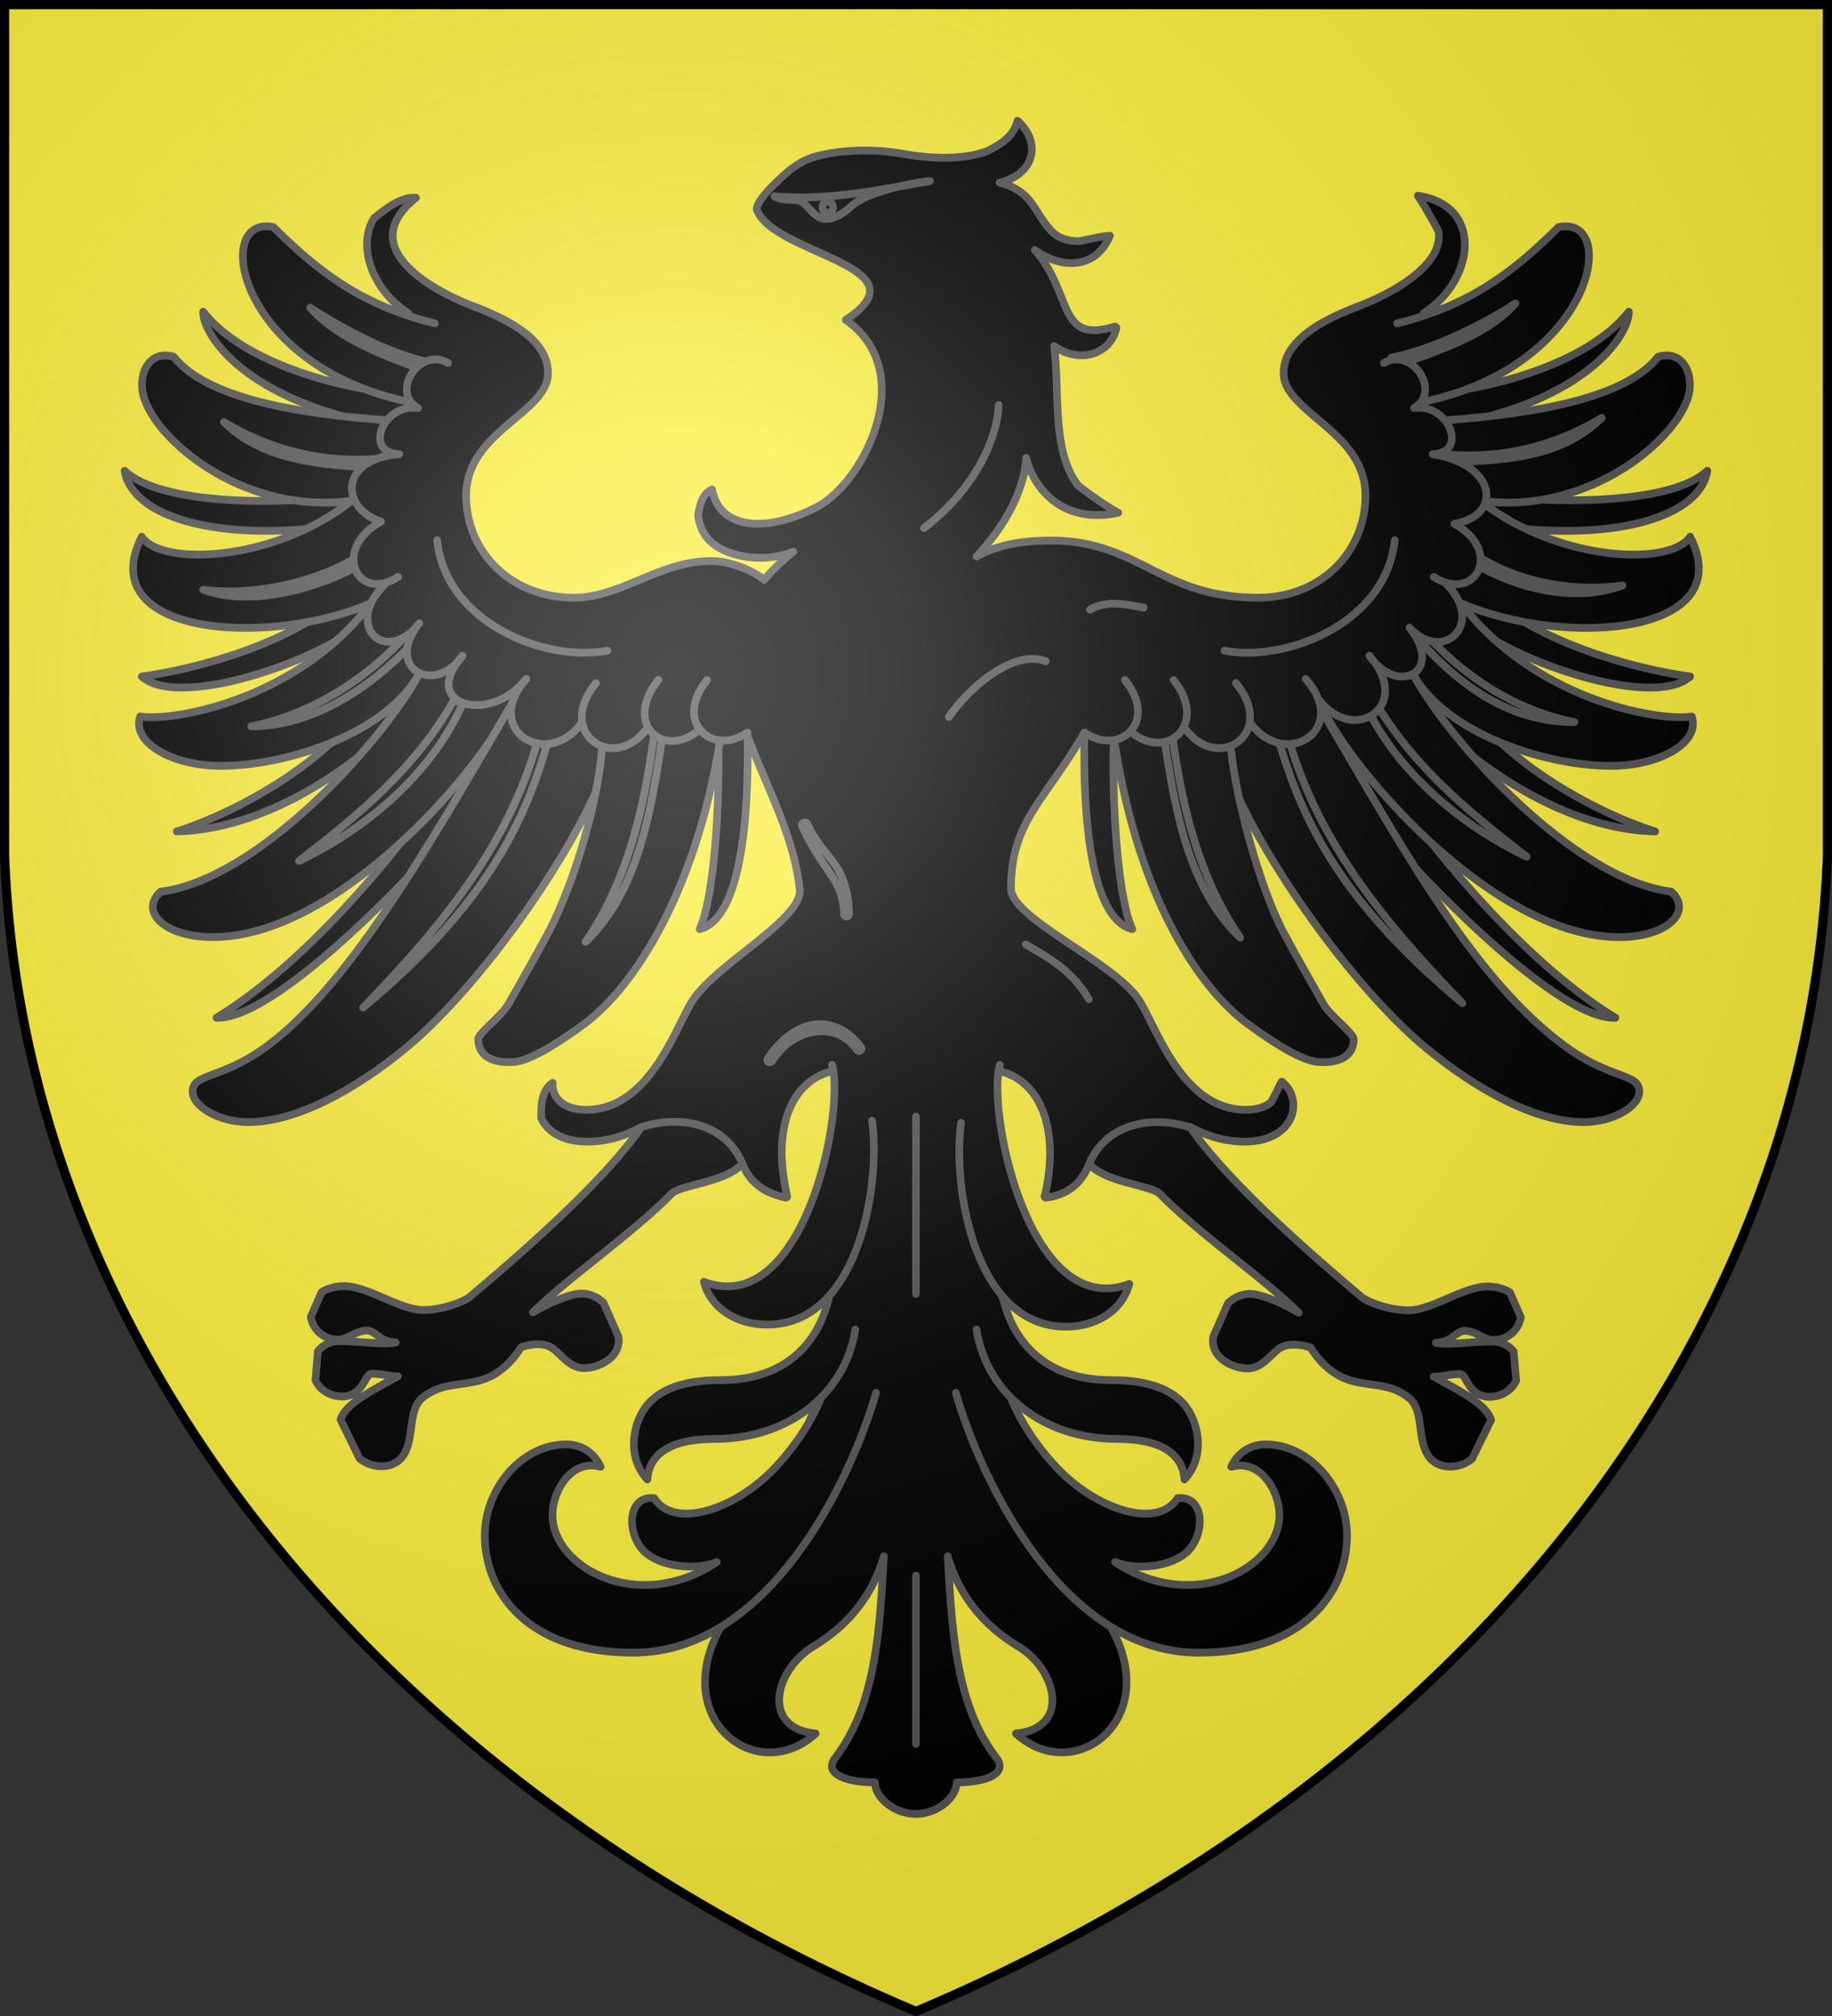
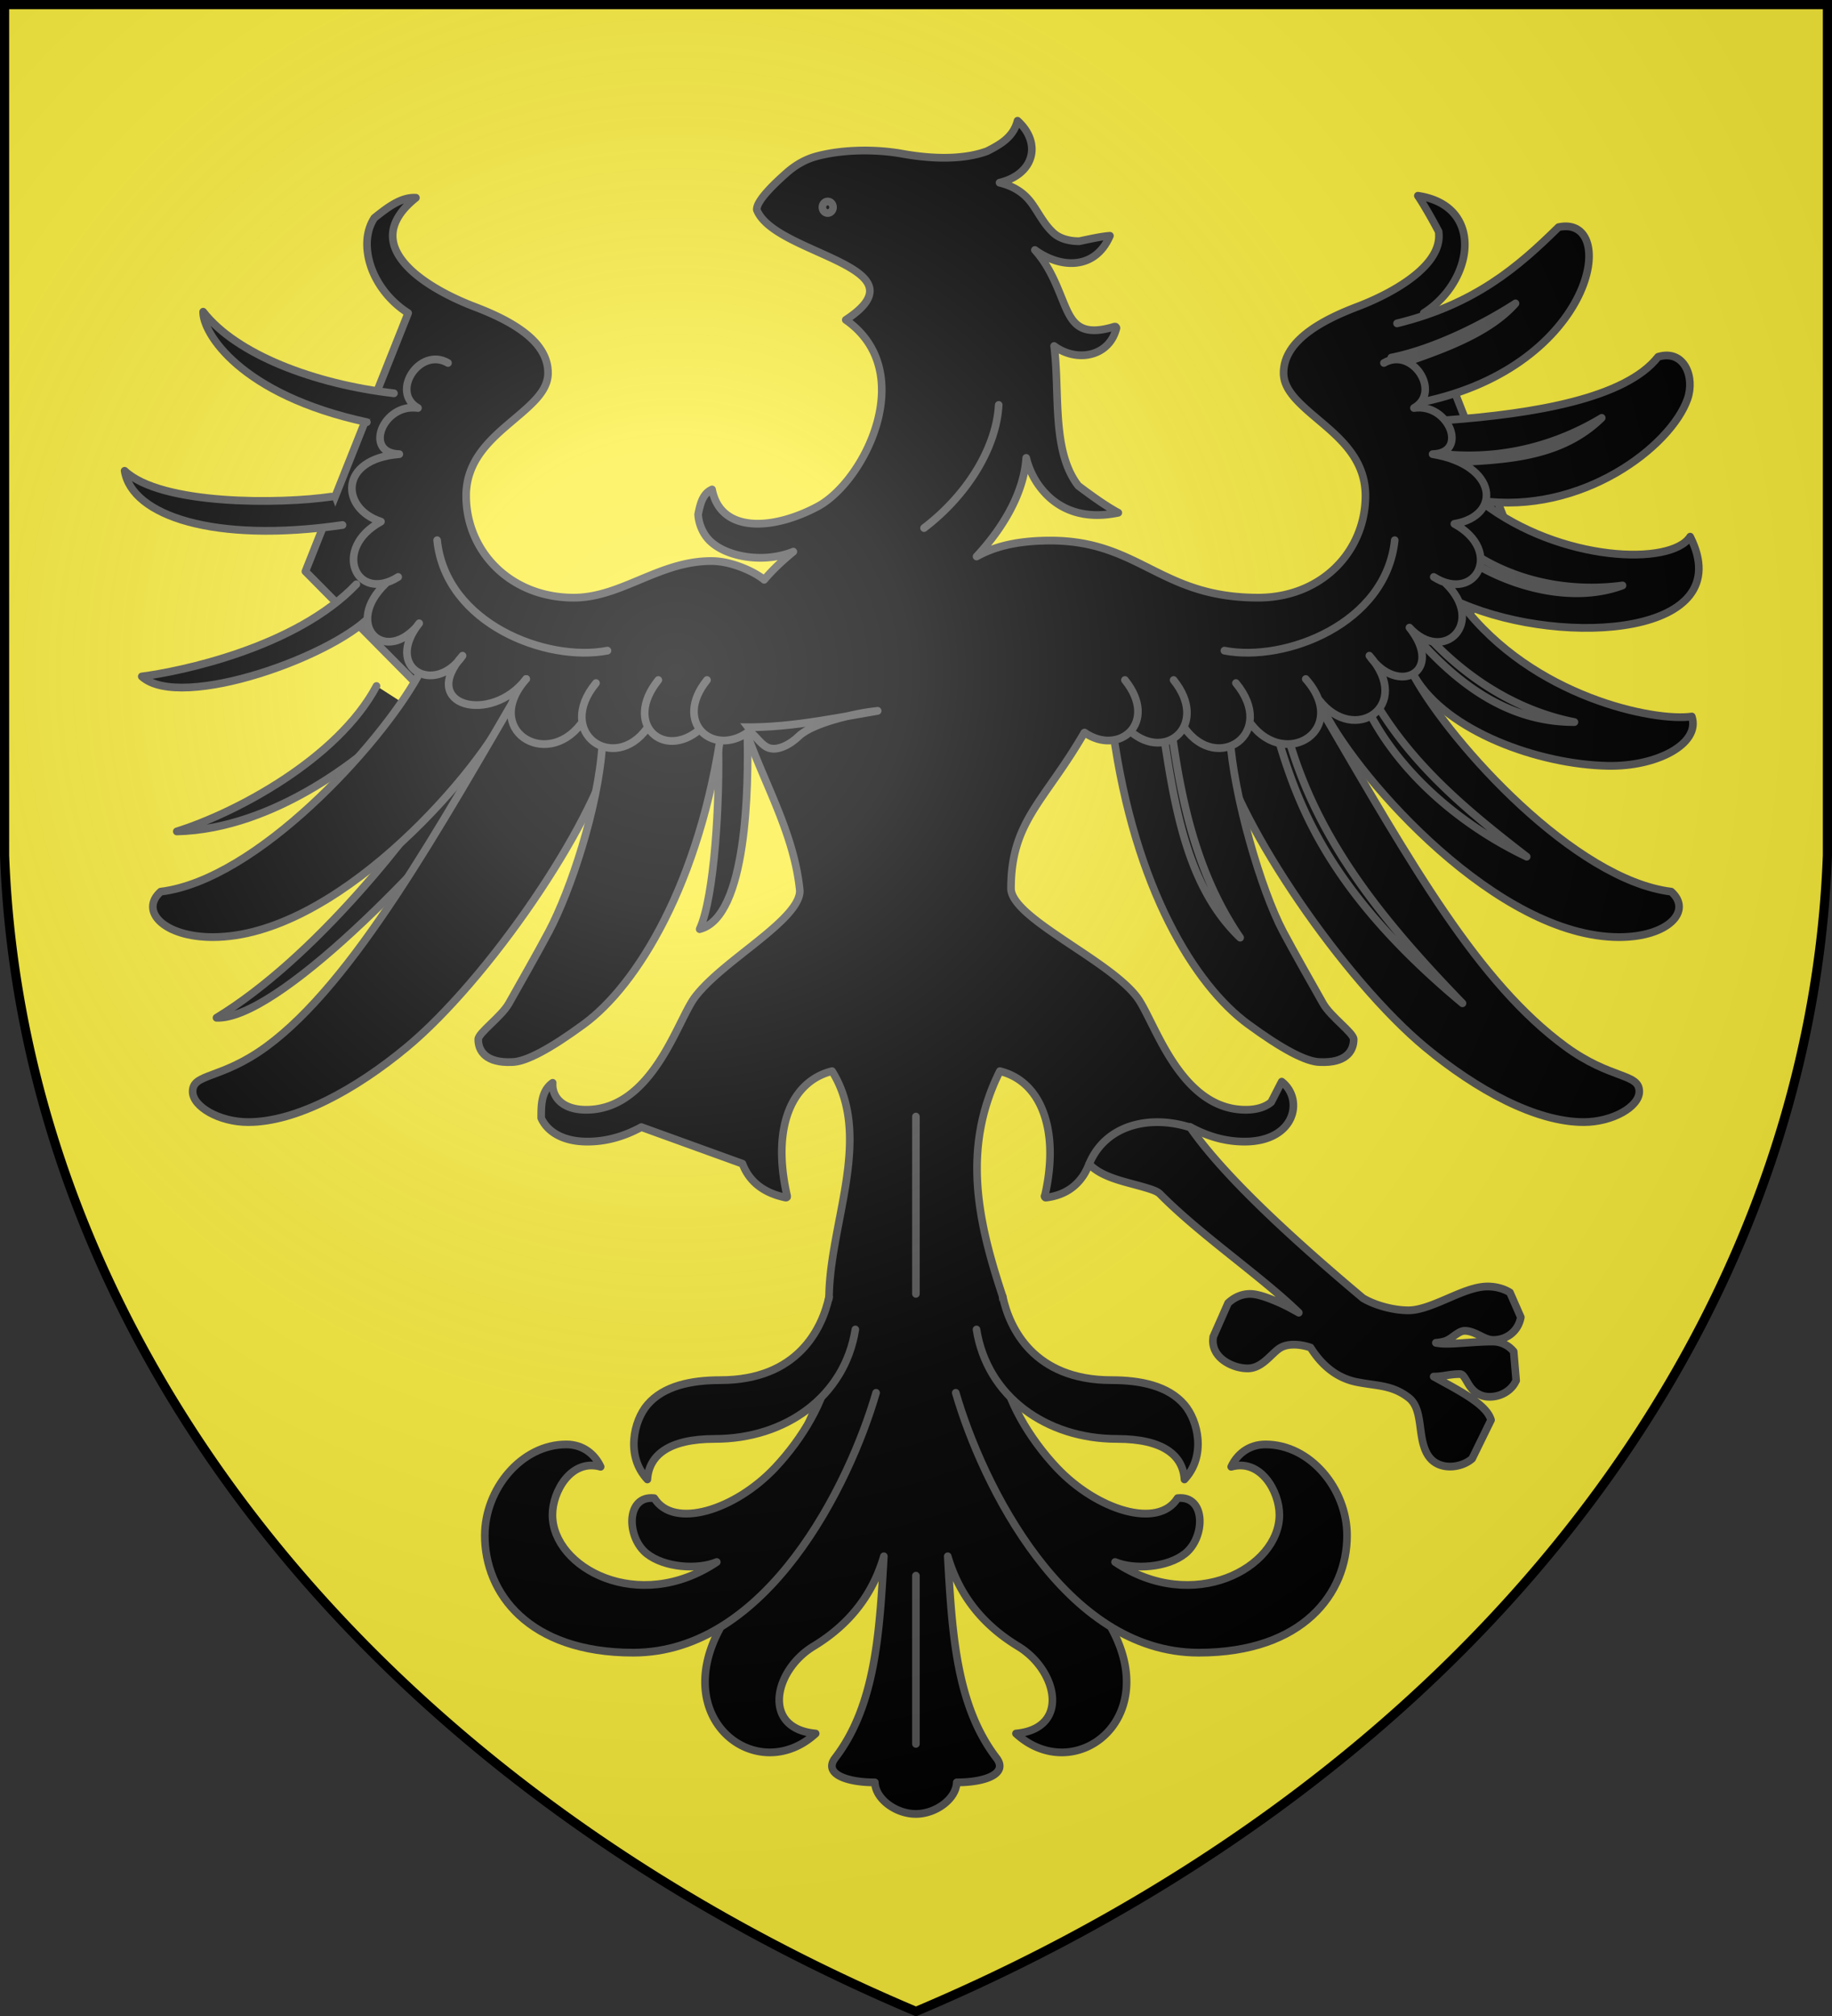
<svg xmlns="http://www.w3.org/2000/svg" xmlns:xlink="http://www.w3.org/1999/xlink" width="600" height="660" stroke="#000">
  <rect width="100%" height="100%" fill="#333333" stroke="none" />
  <defs>
    <radialGradient id="b" cx="221" cy="226" r="300" gradientTransform="translate(-77 -85)scale(1.35)" gradientUnits="userSpaceOnUse">
      <stop stop-color="#fff" stop-opacity=".31" />
      <stop offset=".19" stop-color="#fff" stop-opacity=".25" />
      <stop offset=".6" stop-color="#666" stop-opacity=".13" />
      <stop offset="1" stop-opacity=".13" />
    </radialGradient>
  </defs>
  <g fill="#fcef3c">
    <path id="a" d="M1.5 1.5h597V280A570 445 0 0 1 300 658.5 570 445 0 0 1 1.5 280Z" />
  </g>
  <g stroke="#555" stroke-linecap="round" stroke-linejoin="round" stroke-width="2.4" transform="matrix(1.04 0 0 1.058 296.991 288.366)">
    <path d="M34.864-235.185c-1.32 5.006-5.225 7.238-9.57 9.404-5.958 2.156-14.803 2.898-26.758.791-8.557-1.508-18.883-1.339-26.953.791-4.035 1.065-7.183 3.142-9.599 5.265-2.305 2.026-9.402 8.233-9.224 11.281 5.451 14.003 53.963 17.318 28.016 34.078 23.236 15.983 5.908 50.128-8.998 57.833-7.49 3.872-15.204 5.8-21.289 5.098s-10.522-3.941-11.816-10.459c-3.056 1.32-3.752 4.641-4.395 7.734.2 3.019 1.534 6.088 3.711 8.174 3.095 2.966 8.381 4.839 14.063 5.186 4.061.247 8.339-.319 12.207-1.846-3.502 2.812-6.59 5.686-9.18 8.701-1.009-.872-3.269-2.302-6.25-3.516-3.02-1.229-6.708-2.285-10.352-2.285-8.361 0-15.471 2.89-22.363 5.713s-13.554 5.625-20.996 5.625c-20.049 0-33.887-14.419-33.887-31.553 0-9.964 6.37-16.286 12.793-21.709 3.212-2.711 6.434-5.242 8.887-7.822s4.102-5.279 4.102-8.437c0-4.827-2.705-8.802-6.934-12.129s-9.947-6.043-16.113-8.35c-8.497-3.179-17.793-8.113-22.559-13.974-2.383-2.931-3.668-6.023-3.223-9.317s2.614-6.829 7.227-10.459c-4.816-.263-9.216 3.217-13.086 6.24-2.345 3.519-2.795 7.861-1.855 12.305 1.366 6.461 5.854 12.986 12.5 17.139l-32.367 79.933 61.85 61.483 77.841-9.492c5.854 15.504 14.344 30.125 16.015 46.845 0 2.172-1.441 4.604-3.808 7.207-2.367 2.604-5.615 5.347-9.18 8.174-7.129 5.654-15.477 11.619-20.019 17.49-1.428 1.845-2.935 4.905-4.785 8.526s-3.992 7.773-6.641 11.689C-83.422 64-90.579 70.85-100.976 70.85c-3.519 0-6.227-.884-8.007-2.373-1.781-1.489-2.694-3.596-2.54-5.977-3.559 2.471-3.643 6.748-3.613 10.899 1.774 3.963 6.488 7.295 14.551 7.295 6.533 0 12.17-1.92 16.992-4.483l31.836 11.321c2.33 6.078 7.362 9.196 13.574 10.476a.5.5 0 0 0 .098 0 .5.5 0 0 0 .098 0 .5.5 0 0 0 .195-.088.4.4 0 0 0 .098-.088.4.4 0 0 0 0-.087.4.4 0 0 0 0-.088.4.4 0 0 0 0-.088.4.4 0 0 0 0-.088c-2.632-11.264-2.018-20.315.781-26.895 2.712-6.376 7.542-10.294 13.379-11.689 12.909 20.418-.637 46.588-.961 69.882l-3.727 32.862-30.664 69.785c-15.77 28.627 12.065 48.732 30.176 32.432-17.164-1.563-13.108-19.589-.684-26.982 12.296-7.317 18.949-17.048 22.168-27.862-1.359 23.834-2.692 46.175-15.332 62.403-3.788 4.863 3.458 7.558 12.5 7.558.18 5.144 6.612 9.756 12.891 9.756s12.711-4.612 12.891-9.756c9.042 0 16.288-2.695 12.5-7.558-12.64-16.228-13.974-38.569-15.332-62.403 3.219 10.814 9.872 20.545 22.168 27.862 12.424 7.393 16.48 25.419-.684 26.982 18.111 16.3 45.946-3.805 30.176-32.432l-31.811-71.492-2.539-31.289c-7.616-22.672-13.143-45.634-.904-69.748 5.837 1.395 10.568 5.313 13.281 11.689 2.799 6.58 3.511 15.631.879 26.895a.5.5 0 0 0-.098.088q.026.098.098.176a.4.4 0 0 0 0 .087q.04.052.098.088.041.052.097.088a.5.5 0 0 0 .098 0 .5.5 0 0 0 .098 0 .5.5 0 0 0 .097 0c5.735-.721 9.355-3.393 11.719-6.943.71-1.067 1.238-2.237 1.758-3.428l31.738-11.514c4.864 2.614 10.569 4.571 17.188 4.571 8.063 0 12.776-3.332 14.55-7.295s.679-8.568-2.832-11.25c-1.074 1.992-2.208 4.251-3.32 6.328-1.78 1.489-4.488 2.373-8.008 2.373-10.396 0-17.553-6.85-22.851-14.678-2.649-3.916-4.791-8.069-6.641-11.689-1.85-3.621-3.358-6.681-4.785-8.526-4.571-5.908-14.548-12.008-23.34-17.841-4.396-2.917-8.537-5.764-11.523-8.438-2.987-2.673-4.786-5.168-4.786-7.295 0-20.819 10.54-26.957 22.999-48.087l92.342 10.734 42.798-70.039-28.158-70.674c6.642-4.153 11.134-10.68 12.5-17.139.939-4.444.392-8.786-1.953-12.305-2.302-3.453-6.414-5.988-12.403-6.855 1.724 2.478 4.697 7.559 6.543 11.074.445 3.294-.742 6.386-3.125 9.317-4.766 5.861-14.061 10.795-22.558 13.974-6.167 2.307-11.884 5.023-16.114 8.35-4.229 3.327-7.031 7.302-7.031 12.129 0 3.158 1.746 5.858 4.199 8.437 2.454 2.58 5.676 5.111 8.887 7.822 6.423 5.423 12.695 11.745 12.695 21.709 0 17.134-13.739 31.553-33.789 31.553-15.518 0-24.741-4.388-33.691-8.789-8.949-4.401-17.625-8.877-31.738-8.877-12.498 0-19.105 2.702-23.242 4.922 7.949-8.406 14.859-19.294 15.625-30.498.731 2.838 2.294 7.065 6.054 10.986 4.51 4.704 11.815 8.271 22.949 5.977-3.771-1.973-8.694-5.435-12.597-8.35-2.823-3.557-4.456-8.077-5.371-13.008-1.784-9.606-1.005-20.828-2.246-30.234 2.868 2.126 6.801 3.299 10.546 2.725 4.081-.626 7.812-3.237 9.083-8.262a.4.4 0 0 0 0-.088.5.5 0 0 0-.098-.088.4.4 0 0 0 0-.088.5.5 0 0 0-.098-.088.5.5 0 0 0-.097-.088.5.5 0 0 0-.098 0 .5.5 0 0 0-.098 0 .5.5 0 0 0-.097 0 .5.5 0 0 0-.098 0c-4.906 1.473-8.095 1.366-10.352.264s-3.629-3.283-4.882-6.065c-2.293-5.084-4.409-12.067-9.766-17.929 3.016 2.144 7.016 3.966 11.23 4.043 4.928.09 9.701-2.256 12.403-8.438-2.84.192-6.553 1.051-9.668 1.67-3.238.013-6.219-.85-8.106-2.549-3.017-2.715-4.585-6.071-6.836-9.14-2.076-2.832-5.101-5.196-10.156-6.416 10.969-2.599 13.401-12.302 5.664-19.161ZM2.868 267.057v-52.044m0-142.054v54.844" />
    <path d="M-59.383-43.408c.557 18.281-1.149 48.34-5.859 58.36 15.003-3.71 15.433-44.29 15.039-60.821m-123.144-45.892c-19.155 19.7-55.623 27.014-67.579 28.53 12.32 11.014 62.463-6.83 73.327-20.065m.599 23.013c-12.225 22.557-44.309 39.271-62.891 45 30.782-.726 60.174-23.288 74.024-37.969m13.476 18.282c-13.412 20.493-44.214 58.937-75 77.343 18.934.721 66.029-46.791 89.844-76.64m-53.637-84.613c-15.782 2.298-53.578 2.767-65.142-7.994 2.273 13.948 28.358 22.509 68.625 16.773m16.198-40.757c-25.156-2.859-49.643-12.019-60.09-25.238-.192 6.393 11.494 25.675 51.556 34.173" />
-     <path d="M-148.614-172.491c-24.526-5.914-38.144-17.471-50.859-29.783-19.311-4.052-11.663 42.858 42.673 54.081m-7.489 5.643c-27.316-1.975-56.279-6.694-66.535-19.595-8.232-2.434-11.703 6.245-9.263 13.068 5.245 14.668 33.258 35.912 65.347 31.451m-.871.626c-24.526 18.437-59.434 19.623-65.315 10.504-15.611 30.442 39.23 34.445 71.934 20.692m0 .157c-22.389 28.986-60.928 36.479-72.457 34.8-2.805 8.371 10.896 15.575 26.463 15.269 21.815-.428 50.715-10.677 60.799-27.496" />
    <path d="M-154.11-63.095C-166.028-42.083-204.54-.318-234.969 3.35c-6.769 5.955.941 14.062 16.406 14.062 38.213 0 81.667-48.483 92.578-69.257" />
    <path d="M-119.869-62.447c-27.718 46.695-54.376 93.982-81.779 113.715-14.317 10.309-23.255 8.205-23.255 13.936 0 4.66 8.353 9.449 17.507 9.449 15.061 0 33.681-9.938 49.865-23.125 25.445-20.732 58.758-68.428 64.75-93.178" />
-     <path d="M-95.906-42c-1.27 19.212-9.96 44.941-16.797 57.655-3.21 5.968-9.767 17.334-12.637 22.315-2.351 4.081-9.629 9.108-9.629 11.083 0 3.748 2.577 7.361 10.547 7.031 4.366 0 12.097-4.07 22.709-11.717C-85.029 32.345-65.008.684-58.157-47.867M-41.698-211.806c16.848 1.467 32.954-2.043 48.979-4.726-7.006.683-20.506 3.73-24.814 7.827-2.627 2.499-6.945 4.942-10.022 3.424-2.284-1.126-3.908-4.132-5.944-5.037s-4.484.29-8.199-1.488" />
-     <path d="M-187.899-177.353c8.695 9.683 24.28 15.359 36.441 19.568 3.78 1.031 2-2.453 2-2.453-13.039-2.536-27.902-10.401-38.441-17.115m-27.148 35.42c12.388 11.924 30.819 13.312 47.324 14.054l1.113-2.716c-17.395 1.452-34.109-2.839-48.437-11.338m42.89 41.164c-13.534 8.458-33.672 12.787-49.433 10.691 14.81 5.448 36.771-.346 50.019-8.142Zm14.5 24.705c-11.299 12.547-28.965 24.429-48.796 28.262 19.212.024 38.228-11.927 52.46-27.551-.427-1.99-1.447-.892-3.664-.711m15.071 20.088c-12.133 21.168-30.141 35.639-48.828 49.834 22.204-10.394 42.248-27.951 51.465-48.516zm63.281 8.525c-3.233 24.656-8.467 47.065-21.875 66.358 16.909-15.895 20.86-41.165 24.61-66.27zm-36.23 1.582c-8.7 32.346-28.038 57.069-55.664 85.078C-128.52 4.231-119-22.731-112.313-45.517Z" />
+     <path d="M-95.906-42c-1.27 19.212-9.96 44.941-16.797 57.655-3.21 5.968-9.767 17.334-12.637 22.315-2.351 4.081-9.629 9.108-9.629 11.083 0 3.748 2.577 7.361 10.547 7.031 4.366 0 12.097-4.07 22.709-11.717C-85.029 32.345-65.008.684-58.157-47.867c16.848 1.467 32.954-2.043 48.979-4.726-7.006.683-20.506 3.73-24.814 7.827-2.627 2.499-6.945 4.942-10.022 3.424-2.284-1.126-3.908-4.132-5.944-5.037s-4.484.29-8.199-1.488" />
    <path d="M-165.602-111.156c-15.634 8.386-7.728 25.331 5.425 17.131m-3.966 2.064c-13.116 12.369-.977 24.951 9.687 13.449m.897-1.178c-11.213 13.802 4.753 22.69 13.66 10.032m0 0c-13.982 15.522 8.924 21.442 20.03 7.211m-39.944-69.581c-19.293 1.499-18.435 16.919-5.789 20.872m5.789-20.872c-11.421-.257-5.187-15.864 5.873-14.283m9.454-13.933c-8.91-5.128-18.299 9.027-9.454 13.933m34.071 83.864c-13.981 15.521 6.107 28.176 17.214 13.944m4.778-12.69c-13.096 15.521 5.72 28.176 16.123 13.944m3.507-14.884c-11.192 13.647 1.674 24.811 12.952 15.362m2.375-15.362C-73.649-49.05-61.2-38.414-50.203-45.869m55.624-63.292c14.331-10.768 22.85-25.559 23.514-38.092m-176.852 41.855c2.734 25.889 34.523 37.826 53.646 34.173m247.924-34.173c-2.734 25.889-34.523 37.826-53.646 34.173M-24.656 151.683c-1.073 8.608-7.897 20.605-16.89 29.966-12.57 13.085-31.835 19.071-37.975 9.381-9.01-.972-8.836 12.143-2.352 17.175 5.561 4.316 15.969 5.056 22.033 2.576-24.646 16.25-51.752 1.795-51.752-14.578 0-7.275 5.89-17.452 15.176-14.892-1.818-3.882-5.554-6.915-10.829-6.915-14.127 0-25.654 13.808-25.654 28.175 0 17.777 13.721 36.26 46.727 36.26 42.197 0 68.109-52 76.495-80.407m40.069-6.741c1.073 8.608 7.897 20.605 16.89 29.966 12.57 13.085 31.835 19.071 37.975 9.381 9.01-.972 8.836 12.143 2.351 17.175-5.56 4.316-15.968 5.056-22.032 2.576 24.646 16.25 51.752 1.795 51.752-14.578 0-7.275-5.89-17.452-15.176-14.892 1.818-3.882 5.554-6.915 10.829-6.915 14.127 0 25.654 13.808 25.654 28.175 0 17.777-13.721 36.26-46.727 36.26-42.197 0-68.109-52-76.495-80.407" />
    <path d="M-24.495 128.779c-2.173 9.833-9.906 25.726-34.213 25.726-9.149 0-17.87 1.751-22.97 7.602-4.3 4.933-6.952 15.829-.021 23.123.489-7.398 6.594-12.541 21.249-12.541 22.325 0 40.893-13.139 44.241-33.86m46.411-10.184c2.131 9.822 9.824 25.86 34.242 25.86 9.149 0 17.87 1.751 22.97 7.602 4.3 4.933 6.952 15.829.021 23.123-.489-7.398-6.594-12.541-21.249-12.541-22.325 0-40.893-13.139-44.241-33.86" />
-     <path d="M-23.534 56.955c4.16 14.496-8.895 78.745-40.37 67.139 2.378 8.759 11.083 13.23 19.893 13.23 29.366 0 35.839-44.531 33.056-63.079M43.739-67.933c-9.556-3.794-23.769 7.51-30.48 17.243M-32.421-18.007a.8.8 0 0 0-.195.088.74.74 0 0 0-.293.263.7.7 0 0 0-.098.264c-.002.123-.041.315.013.428 2.862 6.09 5.381 9.641 7.898 13.283s5.163 7.292 5.371 13.974a.6.6 0 0 0 0 .264.75.75 0 0 0 .39.352q.137.07.293.087a.9.9 0 0 0 .293 0 .8.8 0 0 0 .293-.175 1 1 0 0 0 .098-.088.7.7 0 0 0 .097-.176.7.7 0 0 0 .098-.264c-.214-6.903-1.802-11.453-4.394-15.205-2.593-3.751-5.994-6.761-8.777-12.678-.119-.252-.407-.387-.696-.417a1 1 0 0 0-.293 0 1 1 0 0 0-.098 0M37.469 19.694c7.174 4.144 14.482 7.927 19.856 16.93M-29.101 44.483c-5.45.697-10.798 4.627-14.746 10.635a.65.65 0 0 0-.097.263.6.6 0 0 0 0 .264.7.7 0 0 0 .293.351q.09.057.195.088.137.071.293.088a.8.8 0 0 0 .293-.088.78.78 0 0 0 .39-.263c3.768-5.734 8.812-8.52 13.672-9.141s9.59.807 13.086 5.625a.7.7 0 0 0 .196.176.8.8 0 0 0 .195.088q.137.07.293.088a.8.8 0 0 0 .293-.088.75.75 0 0 0 .39-.352.7.7 0 0 0 .098-.264.64.64 0 0 0-.098-.351 1 1 0 0 0-.097-.088c-3.756-5.175-9.198-7.728-14.649-7.031M57.683-83.923c5.631-3.085 11.263-1.554 16.895-.627M-83.593 76.204c-10.321 14.643-31.109 33.609-54.394 52.832-4.067 2.364-10.007 3.804-14.453 3.76-3.557-.035-7.868-1.825-12.207-3.662s-8.703-3.711-12.598-3.711c-2.607 0-5.116.683-7.031 1.855l-3.418 7.666c.803 4.316 4.394 7.032 8.694 7.032 1.595 0 3.035-.814 4.489-1.514s2.915-1.318 4.492-1.318c.966 0 1.947.568 3.028 1.318s2.168 1.653 3.613 2.002c.73.176 1.572.331 2.441.391-.32.06-.667.101-.976.145-3.531.518-10.564-.536-16.895-.536a8.6 8.6 0 0 0-6.64 3.076l-.782 8.984c.349.68.737 1.359 1.27 1.954 1.586 1.771 4.048 3.076 7.129 3.076 1.804 0 3.158-.559 4.199-1.27s1.774-1.637 2.344-2.539 1.015-1.731 1.465-2.344c.449-.612.818-.879 1.367-.879 1.781 0 3.221.243 4.785.489 1.061.167 2.145.301 3.418.293-1.185.638-2.342 1.275-3.516 1.904-3.444 1.846-6.769 3.694-9.375 5.566-2.605 1.873-4.539 3.824-5.175 5.957l5.957 11.963c1.577 1.38 4.027 2.349 6.543 2.442s5.107-.666 6.836-2.783c2.144-2.627 2.539-6.433 3.027-9.961s1.134-6.738 3.613-8.594c2.652-1.986 5.091-2.866 7.715-3.418 2.628-.552 5.44-.763 8.691-1.416 5.566-1.118 10.519-4.48 14.454-10.645 2.708-.919 6.716-1.447 9.375 0 1.386.755 2.776 2.307 4.394 3.711s3.577 2.735 6.055 2.735c2.46 0 5.186-.84 7.324-2.295s3.613-3.597 3.613-6.25c0-.412-.068-.809-.097-1.22l-4.688-10.45c-1.853-1.695-4.215-2.832-6.933-2.832-2.38 0-5.797 1.232-9.278 2.734-2.25.971-4.102 2.021-6.054 3.076 11.869-11.345 30.976-24.024 43.75-36.767.644-.643 2.064-1.208 3.906-1.761 1.842-.547 4.109-1.128 6.445-1.755 4.438-1.192 9.097-2.741 11.914-5.713C-56.923 75.265-71 72.251-83.593 76.204M29.298 56.955c-4.161 14.496 9.281 79.386 40.757 67.78-2.379 8.759-11.084 13.23-19.893 13.23-29.366 0-35.84-44.532-33.056-63.079M65.146-43.408c-.557 18.282 1.149 48.34 5.859 58.36C56 11.242 55.573-29.338 55.966-45.869M179.11-91.76c19.155 19.699 55.623 27.013 67.579 28.529-12.32 11.014-62.463-6.83-73.327-20.065m-.599 23.013c12.225 22.557 44.309 39.271 62.891 45-30.782-.726-60.174-23.288-74.024-37.968M148.154-34.97c13.412 20.493 44.214 58.937 75 77.344-18.934.72-66.029-46.792-89.844-76.641m52.876-84.921c15.782 2.298 54.339 3.075 65.903-7.686-2.273 13.948-28.358 22.509-68.625 16.773m-16.198-40.757c25.156-2.859 49.643-12.019 60.09-25.238.192 6.394-11.494 25.676-51.556 34.173" />
    <path d="M154.377-172.491c24.526-5.914 38.144-17.471 50.859-29.783 19.311-4.052 11.663 42.858-42.673 54.081m7.49 5.643c27.315-1.974 56.278-6.693 66.534-19.595 8.232-2.433 11.703 6.245 9.263 13.068-5.245 14.668-33.258 35.912-65.347 31.452m.871.627c24.526 18.435 59.434 19.621 65.315 10.502 15.611 30.442-39.23 34.445-71.934 20.692m0 .157c22.389 28.987 60.928 36.48 72.457 34.8 2.805 8.371-10.895 15.575-26.463 15.269-21.815-.428-50.715-10.677-60.799-27.496" />
    <path d="M159.873-63.095c11.918 21.012 50.43 62.777 80.859 66.445 6.769 5.955-.941 14.063-16.406 14.063-38.213 0-81.667-48.484-92.578-69.258" />
    <path d="M131.357-51.494c27.718 46.696 48.651 83.029 76.054 102.762 14.317 10.309 23.255 8.205 23.255 13.936 0 4.66-8.353 9.449-17.507 9.449-15.061 0-33.681-9.938-49.865-23.125-25.445-20.732-58.758-68.428-64.75-93.178" />
    <path d="M101.669-45.126c1.27 19.213 9.96 48.067 16.797 60.781 3.21 5.968 9.767 17.334 12.637 22.316 2.351 4.08 9.629 9.107 9.629 11.082 0 3.748-2.576 7.361-10.547 7.031-4.366 0-12.097-4.07-22.709-11.717C90.792 32.345 71.802 2.37 64.951-46.181" />
    <path d="M191.693-178.674c-8.695 9.683-24.28 14.674-36.441 18.881-3.093.687-2.687-2.109-2.687-2.109 13.039-2.536 28.589-10.058 39.128-16.772m27.148 35.42c-12.388 11.924-29.101 12.969-45.605 13.711l-2.832-2.373c17.396 1.452 34.109-2.839 48.437-11.338m-39.453 42.539c13.533 8.458 30.235 11.412 45.996 9.317-14.81 5.447-33.334 1.028-46.582-6.768ZM162.826-77.04c11.298 12.546 27.59 24.084 47.421 27.917-19.212.025-34.792-9.865-49.023-25.488.427-1.991-.616-2.611 1.602-2.429M146.38-57.297c12.133 21.168 30.141 35.639 48.828 49.834C173-17.856 152.96-35.413 143.743-55.978zm-63.281 8.526c3.233 24.655 8.467 47.064 21.875 66.357-16.909-15.894-20.86-41.165-24.609-66.269zm36.23 1.582c8.7 32.345 28.038 57.068 55.664 85.078-42.679-34.979-52.196-61.941-58.886-84.727ZM89.259 76.309c10.321 14.643 31.109 33.609 54.394 52.832 4.067 2.363 10.007 3.804 14.453 3.76 3.557-.036 7.868-1.826 12.207-3.662 4.34-1.837 8.703-3.711 12.598-3.711 2.607 0 5.116.683 7.031 1.855l3.418 7.666c-.803 4.316-4.394 7.031-8.691 7.031-1.598 0-3.038-.813-4.492-1.513-1.454-.701-2.916-1.319-4.493-1.319-.965 0-1.946.569-3.027 1.319s-2.168 1.653-3.613 2.002a15 15 0 0 1-2.442.39c.321.061.668.101.977.147 3.531.517 10.564-.537 16.895-.537a8.6 8.6 0 0 1 6.64 3.076l.781 8.984c-.348.679-.736 1.359-1.269 1.953-1.586 1.771-4.048 3.077-7.129 3.077-1.804-.001-3.158-.559-4.199-1.27-1.042-.711-1.774-1.637-2.344-2.539s-1.015-1.732-1.465-2.344c-.449-.612-.818-.879-1.367-.879-1.781 0-3.221.243-4.785.489-1.061.166-2.145.301-3.418.293 1.185.638 2.342 1.275 3.515 1.904 3.445 1.846 6.77 3.694 9.375 5.566 2.606 1.873 4.54 3.824 5.176 5.957l-5.957 11.963c-1.577 1.38-4.028 2.349-6.543 2.442s-5.107-.666-6.836-2.784c-2.144-2.627-2.539-6.433-3.027-9.961s-1.134-6.737-3.613-8.593c-2.652-1.986-5.091-2.866-7.715-3.418-2.624-.553-5.44-.763-8.692-1.416-5.565-1.118-10.518-4.48-14.453-10.645-2.708-.919-6.716-1.447-9.375 0-1.386.755-2.776 2.307-4.394 3.711s-3.577 2.734-6.055 2.734c-2.46 0-5.186-.839-7.325-2.294-2.137-1.455-3.612-3.597-3.612-6.25 0-.413.068-.809.097-1.221l4.688-10.449c1.853-1.695 4.215-2.832 6.933-2.832 2.379 0 5.796 1.232 9.278 2.734 2.25.971 4.102 2.021 6.054 3.076-11.869-11.345-30.977-24.024-43.75-36.767-.644-.643-2.064-1.208-3.906-1.758-1.842-.551-4.11-1.131-6.445-1.758-4.438-1.192-9.097-2.741-11.914-5.713C62.589 75.37 76.67 72.355 89.259 76.309" />
    <path d="M172.42-110.456c15.634 8.385 6.674 24.631-6.48 16.431m3.602 1.818c13.116 12.369-.594 25.353-11.258 13.851m0 0c11.213 13.802-3.714 21.356-12.621 8.698m0 0c13.981 15.522-4.777 27.864-15.884 13.633m35.798-76.003c20.652 3.349 21.866 19.129 6.843 21.572m-6.843-21.572c11.421-.257 5.189-15.864-5.873-14.283m-9.454-13.933c8.91-5.128 18.299 9.027 9.454 13.933m-34.071 83.864c13.981 15.521-6.108 28.176-17.214 13.944m-4.778-12.69c13.095 15.521-5.72 28.176-16.123 13.944m-3.507-14.884c11.192 13.647-2.181 25.434-13.459 15.985m-1.869-15.985c10.73 13.083-1.72 23.719-12.717 16.264" />
    <ellipse cx="-24.907" cy="-208.426" rx="1.683" ry="1.788" />
  </g>
  <use xlink:href="#a" fill="url(#b)" stroke-width="3" />
</svg>